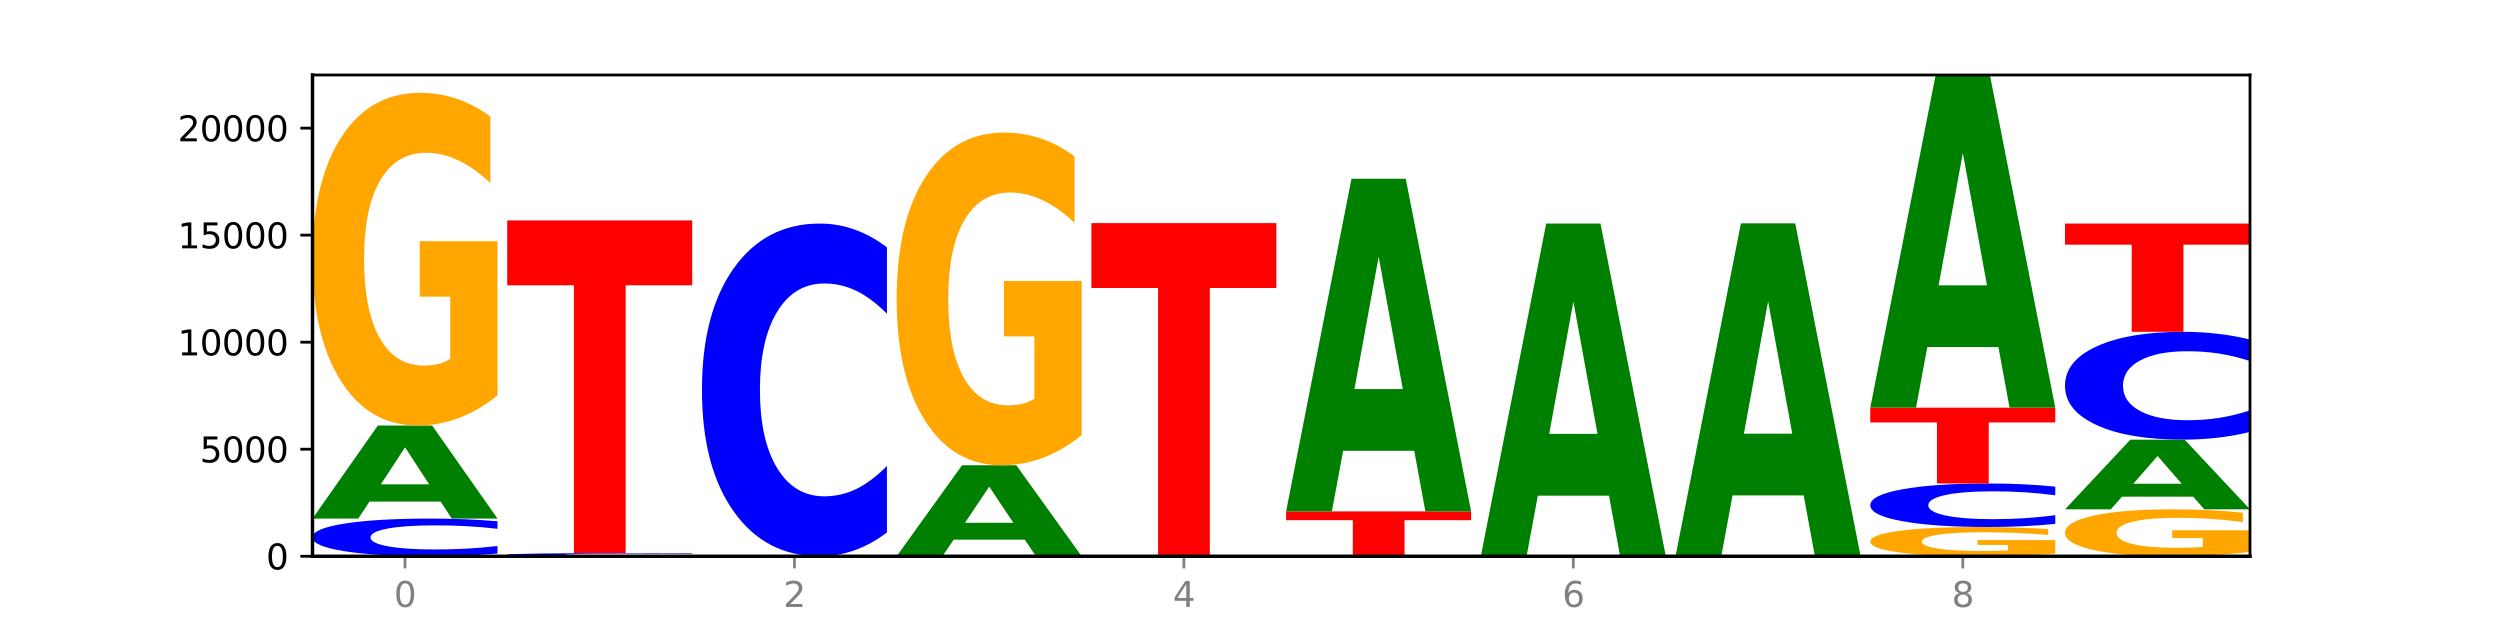
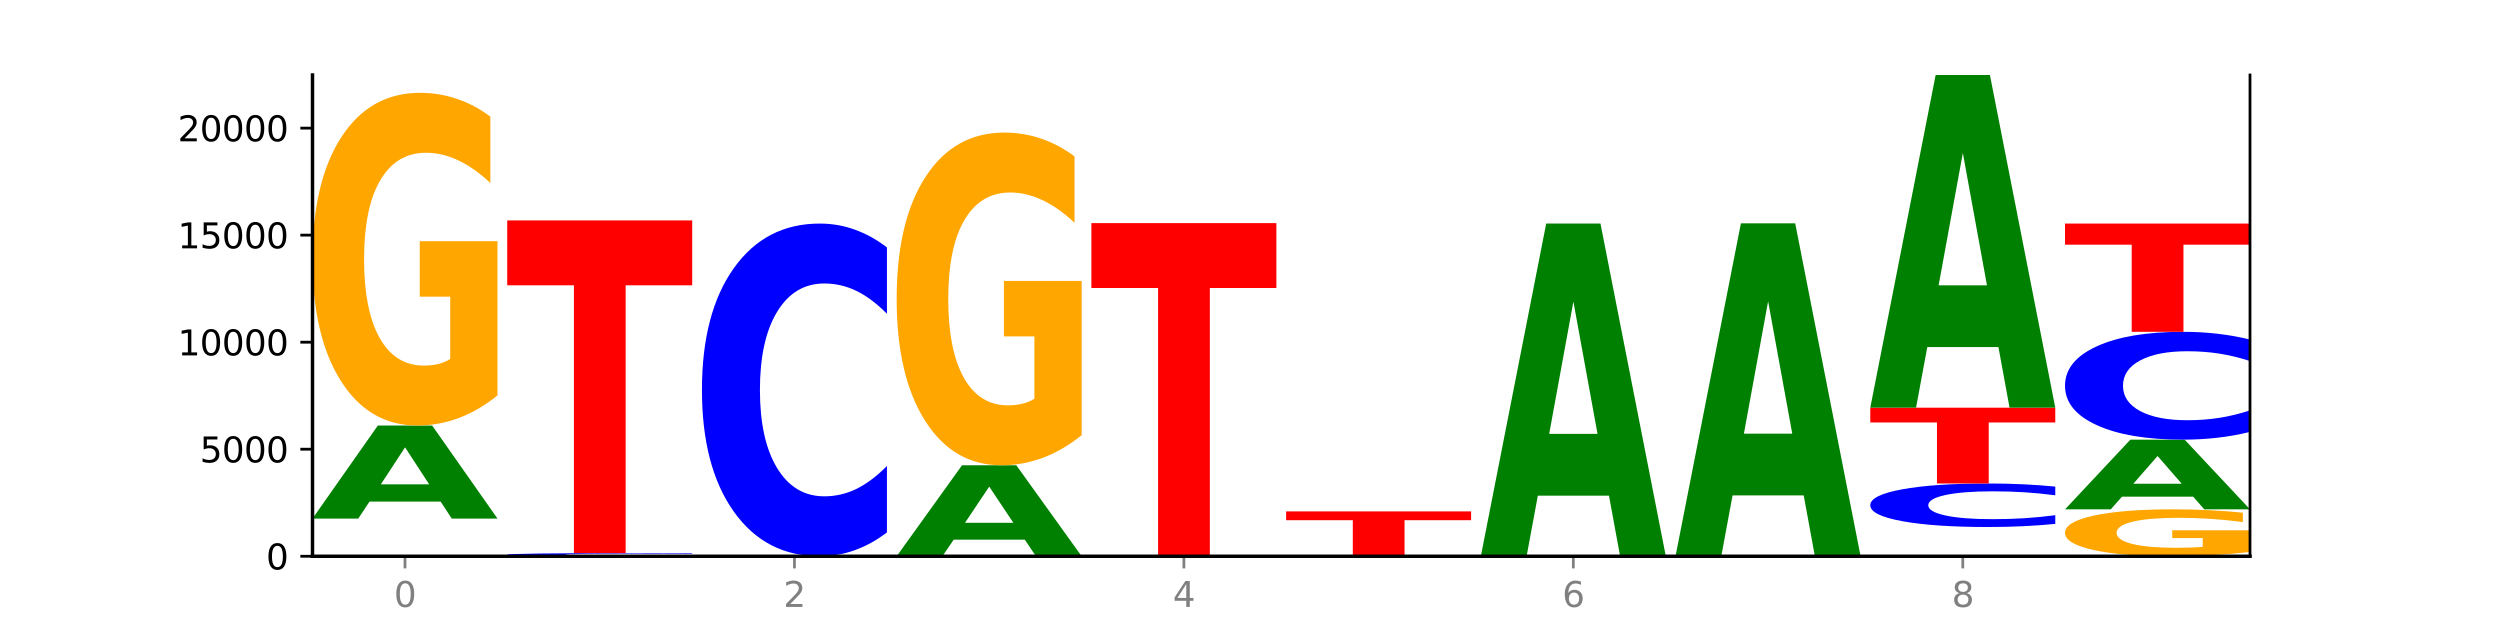
<svg xmlns="http://www.w3.org/2000/svg" xmlns:xlink="http://www.w3.org/1999/xlink" width="720pt" height="180pt" viewBox="0 0 720 180" version="1.1">
  <defs>
    <style type="text/css">*{stroke-linejoin: round; stroke-linecap: butt}</style>
  </defs>
  <g id="figure_1">
    <g id="patch_1">
      <path d="M 0 180  L 720 180  L 720 0  L 0 0  z " style="fill: #ffffff" />
    </g>
    <g id="axes_1">
      <g id="patch_2">
        <path d="M 90 160.2  L 648 160.2  L 648 21.6  L 90 21.6  z " style="fill: #ffffff" />
      </g>
      <g id="line2d_1">
        <path d="M 90 160.2  L 648 160.2  " clip-path="url(#p5b56daf652)" style="fill: none; stroke: #000000; stroke-width: 0.5; stroke-linecap: square" />
      </g>
      <g id="patch_3">
-         <path d="M 143.276 159.422  Q 138.82 159.808 134.001 160.003  Q 129.182 160.2 123.934 160.2  Q 108.282 160.2 99.141 158.739  Q 90 157.277 90 154.778  Q 90 152.27 99.141 150.811  Q 108.282 149.349 123.934 149.349  Q 129.182 149.349 134.001 149.546  Q 138.82 149.741 143.276 150.127  L 143.276 152.29  Q 138.78 151.779 134.417 151.541  Q 130.055 151.304 125.236 151.304  Q 116.591 151.304 111.638 152.229  Q 106.698 153.153 106.698 154.778  Q 106.698 156.396 111.638 157.322  Q 116.591 158.245 125.236 158.245  Q 130.055 158.245 134.417 158.008  Q 138.78 157.768 143.276 157.257  L 143.276 159.422  z " clip-path="url(#p5b56daf652)" style="fill: #0000ff" />
-       </g>
+         </g>
      <g id="patch_4">
        <path d="M 126.905 144.467  L 106.415 144.467  L 103.18 149.349  L 90 149.349  L 108.823 122.549  L 124.454 122.549  L 143.276 149.349  L 130.107 149.349  L 126.905 144.467  z M 109.683 139.493  L 123.604 139.493  L 116.655 128.833  L 109.683 139.493  z " clip-path="url(#p5b56daf652)" style="fill: #008000" />
      </g>
      <g id="patch_5">
        <path d="M 143.276 113.88  Q 137.903 118.215 132.124 120.392  Q 126.345 122.549 120.184 122.549  Q 106.262 122.549 98.131 109.645  Q 90 96.74 90 74.672  Q 90 52.347 98.274 39.541  Q 106.561 26.736 120.972 26.736  Q 126.525 26.736 131.611 28.477  Q 136.709 30.199 141.223 33.603  L 141.223 52.703  Q 136.566 48.329 131.957 46.171  Q 127.348 43.994 122.716 43.994  Q 114.143 43.994 109.498 51.951  Q 104.853 59.887 104.853 74.672  Q 104.853 89.318 109.331 97.314  Q 113.808 105.29 122.047 105.29  Q 124.292 105.29 126.214 104.835  Q 128.136 104.36 129.665 103.371  L 129.665 85.439  L 120.889 85.439  L 120.889 69.467  L 143.276 69.467  L 143.276 113.88  z " clip-path="url(#p5b56daf652)" style="fill: #ffa600" />
      </g>
      <g id="patch_6">
        <path d="M 199.357 160.135  Q 194.9 160.167 190.081 160.184  Q 185.263 160.2 180.014 160.2  Q 164.363 160.2 155.222 160.078  Q 146.08 159.956 146.08 159.747  Q 146.08 159.538 155.222 159.416  Q 164.363 159.294 180.014 159.294  Q 185.263 159.294 190.081 159.31  Q 194.9 159.326 199.357 159.359  L 199.357 159.539  Q 194.86 159.497 190.498 159.477  Q 186.135 159.457 181.316 159.457  Q 172.672 159.457 167.718 159.534  Q 162.779 159.611 162.779 159.747  Q 162.779 159.882 167.718 159.96  Q 172.672 160.037 181.316 160.037  Q 186.135 160.037 190.498 160.017  Q 194.86 159.997 199.357 159.954  L 199.357 160.135  z " clip-path="url(#p5b56daf652)" style="fill: #0000ff" />
      </g>
      <g id="patch_7">
        <path d="M 146.08 63.48  L 199.357 63.48  L 199.357 82.167  L 180.19 82.167  L 180.19 159.294  L 165.285 159.294  L 165.285 82.167  L 146.08 82.167  L 146.08 63.48  z " clip-path="url(#p5b56daf652)" style="fill: #ff0000" />
      </g>
      <g id="patch_8">
        <path d="M 255.437 153.332  Q 250.981 156.736 246.162 158.458  Q 241.343 160.2 236.094 160.2  Q 220.443 160.2 211.302 147.296  Q 202.161 134.391 202.161 112.323  Q 202.161 90.176 211.302 77.291  Q 220.443 64.387 236.094 64.387  Q 241.343 64.387 246.162 66.128  Q 250.981 67.85 255.437 71.254  L 255.437 90.354  Q 250.94 85.841 246.578 83.743  Q 242.215 81.645 237.397 81.645  Q 228.752 81.645 223.799 89.819  Q 218.859 97.974 218.859 112.323  Q 218.859 126.613 223.799 134.787  Q 228.752 142.941 237.397 142.941  Q 242.215 142.941 246.578 140.843  Q 250.94 138.726 255.437 134.213  L 255.437 153.332  z " clip-path="url(#p5b56daf652)" style="fill: #0000ff" />
      </g>
      <g id="patch_9">
        <path d="M 295.146 155.427  L 274.657 155.427  L 271.421 160.2  L 258.241 160.2  L 277.064 133.998  L 292.695 133.998  L 311.518 160.2  L 298.348 160.2  L 295.146 155.427  z M 277.924 150.564  L 291.845 150.564  L 284.896 140.141  L 277.924 150.564  z " clip-path="url(#p5b56daf652)" style="fill: #008000" />
      </g>
      <g id="patch_10">
        <path d="M 311.518 125.329  Q 306.145 129.663 300.366 131.841  Q 294.587 133.998 288.426 133.998  Q 274.504 133.998 266.372 121.093  Q 258.241 108.189 258.241 86.121  Q 258.241 63.795 266.516 50.99  Q 274.802 38.184 289.214 38.184  Q 294.766 38.184 299.852 39.926  Q 304.951 41.648 309.464 45.052  L 309.464 64.152  Q 304.807 59.778 300.198 57.62  Q 295.59 55.443 290.957 55.443  Q 282.384 55.443 277.739 63.4  Q 273.095 71.336 273.095 86.121  Q 273.095 100.767 277.572 108.763  Q 282.05 116.739 290.288 116.739  Q 292.533 116.739 294.455 116.284  Q 296.378 115.809 297.906 114.819  L 297.906 96.888  L 289.13 96.888  L 289.13 80.916  L 311.518 80.916  L 311.518 125.329  z " clip-path="url(#p5b56daf652)" style="fill: #ffa600" />
      </g>
      <g id="patch_11">
        <path d="M 351.226 160.194  L 330.737 160.194  L 327.502 160.2  L 314.322 160.2  L 333.144 160.169  L 348.775 160.169  L 367.598 160.2  L 354.429 160.2  L 351.226 160.194  z M 334.005 160.189  L 347.926 160.189  L 340.976 160.176  L 334.005 160.189  z " clip-path="url(#p5b56daf652)" style="fill: #008000" />
      </g>
      <g id="patch_12">
        <path d="M 367.598 160.167  Q 363.142 160.168 358.323 160.169  Q 353.504 160.169 348.255 160.169  Q 332.604 160.169 323.463 160.165  Q 314.322 160.161 314.322 160.154  Q 314.322 160.147 323.463 160.143  Q 332.604 160.138 348.255 160.138  Q 353.504 160.138 358.323 160.139  Q 363.142 160.139 367.598 160.141  L 367.598 160.147  Q 363.101 160.145 358.739 160.145  Q 354.376 160.144 349.557 160.144  Q 340.913 160.144 335.96 160.147  Q 331.02 160.149 331.02 160.154  Q 331.02 160.158 335.96 160.161  Q 340.913 160.164 349.557 160.164  Q 354.376 160.164 358.739 160.163  Q 363.101 160.162 367.598 160.161  L 367.598 160.167  z " clip-path="url(#p5b56daf652)" style="fill: #0000ff" />
      </g>
      <g id="patch_13">
        <path d="M 367.598 160.132  Q 362.225 160.135 356.446 160.137  Q 350.667 160.138 344.506 160.138  Q 330.584 160.138 322.453 160.129  Q 314.322 160.12 314.322 160.104  Q 314.322 160.089 322.596 160.08  Q 330.882 160.071 345.294 160.071  Q 350.846 160.071 355.933 160.072  Q 361.031 160.073 365.544 160.075  L 365.544 160.089  Q 360.888 160.086 356.279 160.084  Q 351.67 160.083 347.037 160.083  Q 338.464 160.083 333.82 160.088  Q 329.175 160.094 329.175 160.104  Q 329.175 160.115 333.653 160.12  Q 338.13 160.126 346.369 160.126  Q 348.613 160.126 350.536 160.126  Q 352.458 160.125 353.986 160.125  L 353.986 160.112  L 345.21 160.112  L 345.21 160.101  L 367.598 160.101  L 367.598 160.132  z " clip-path="url(#p5b56daf652)" style="fill: #ffa600" />
      </g>
      <g id="patch_14">
-         <path d="M 314.322 64.257  L 367.598 64.257  L 367.598 82.943  L 348.431 82.943  L 348.431 160.071  L 333.526 160.071  L 333.526 82.943  L 314.322 82.943  L 314.322 64.257  z " clip-path="url(#p5b56daf652)" style="fill: #ff0000" />
+         <path d="M 314.322 64.257  L 367.598 64.257  L 367.598 82.943  L 348.431 82.943  L 348.431 160.071  L 333.526 160.071  L 333.526 82.943  L 314.322 82.943  L 314.322 64.257  " clip-path="url(#p5b56daf652)" style="fill: #ff0000" />
      </g>
      <g id="patch_15">
        <path d="M 370.402 147.29  L 423.678 147.29  L 423.678 149.808  L 404.511 149.808  L 404.511 160.2  L 389.606 160.2  L 389.606 149.808  L 370.402 149.808  L 370.402 147.29  z " clip-path="url(#p5b56daf652)" style="fill: #ff0000" />
      </g>
      <g id="patch_16">
-         <path d="M 407.307 129.836  L 386.817 129.836  L 383.582 147.29  L 370.402 147.29  L 389.225 51.477  L 404.856 51.477  L 423.678 147.29  L 410.509 147.29  L 407.307 129.836  z M 390.085 112.053  L 404.006 112.053  L 397.057 73.941  L 390.085 112.053  z " clip-path="url(#p5b56daf652)" style="fill: #008000" />
-       </g>
+         </g>
      <g id="patch_17">
        <path d="M 463.387 142.746  L 442.898 142.746  L 439.663 160.2  L 426.482 160.2  L 445.305 64.387  L 460.936 64.387  L 479.759 160.2  L 466.589 160.2  L 463.387 142.746  z M 446.166 124.963  L 460.087 124.963  L 453.137 86.851  L 446.166 124.963  z " clip-path="url(#p5b56daf652)" style="fill: #008000" />
      </g>
      <g id="patch_18">
        <path d="M 535.839 160.195  Q 531.383 160.197 526.564 160.199  Q 521.745 160.2 516.496 160.2  Q 500.845 160.2 491.704 160.19  Q 482.563 160.18 482.563 160.163  Q 482.563 160.146 491.704 160.136  Q 500.845 160.126 516.496 160.126  Q 521.745 160.126 526.564 160.127  Q 531.383 160.129 535.839 160.131  L 535.839 160.146  Q 531.342 160.143 526.98 160.141  Q 522.617 160.139 517.799 160.139  Q 509.154 160.139 504.201 160.146  Q 499.261 160.152 499.261 160.163  Q 499.261 160.174 504.201 160.18  Q 509.154 160.187 517.799 160.187  Q 522.617 160.187 526.98 160.185  Q 531.342 160.183 535.839 160.18  L 535.839 160.195  z " clip-path="url(#p5b56daf652)" style="fill: #0000ff" />
      </g>
      <g id="patch_19">
        <path d="M 519.467 142.672  L 498.978 142.672  L 495.743 160.126  L 482.563 160.126  L 501.385 64.313  L 517.017 64.313  L 535.839 160.126  L 522.67 160.126  L 519.467 142.672  z M 502.246 124.889  L 516.167 124.889  L 509.217 86.777  L 502.246 124.889  z " clip-path="url(#p5b56daf652)" style="fill: #008000" />
      </g>
      <g id="patch_20">
-         <path d="M 591.92 159.438  Q 586.547 159.819 580.768 160.01  Q 574.989 160.2 568.828 160.2  Q 554.906 160.2 546.774 159.066  Q 538.643 157.931 538.643 155.992  Q 538.643 154.029 546.918 152.904  Q 555.204 151.778 569.616 151.778  Q 575.168 151.778 580.254 151.931  Q 585.353 152.083 589.866 152.382  L 589.866 154.061  Q 585.209 153.676 580.6 153.487  Q 575.992 153.295 571.359 153.295  Q 562.786 153.295 558.141 153.995  Q 553.497 154.692 553.497 155.992  Q 553.497 157.279 557.974 157.982  Q 562.452 158.683 570.69 158.683  Q 572.935 158.683 574.857 158.643  Q 576.78 158.601 578.308 158.514  L 578.308 156.938  L 569.532 156.938  L 569.532 155.534  L 591.92 155.534  L 591.92 159.438  z " clip-path="url(#p5b56daf652)" style="fill: #ffa600" />
-       </g>
+         </g>
      <g id="patch_21">
        <path d="M 591.92 150.88  Q 587.463 151.325 582.644 151.55  Q 577.825 151.778 572.577 151.778  Q 556.926 151.778 547.784 150.09  Q 538.643 148.402 538.643 145.515  Q 538.643 142.618 547.784 140.933  Q 556.926 139.244 572.577 139.244  Q 577.825 139.244 582.644 139.472  Q 587.463 139.698 591.92 140.143  L 591.92 142.641  Q 587.423 142.051 583.06 141.777  Q 578.698 141.502 573.879 141.502  Q 565.234 141.502 560.281 142.571  Q 555.342 143.638 555.342 145.515  Q 555.342 147.385 560.281 148.454  Q 565.234 149.521 573.879 149.521  Q 578.698 149.521 583.06 149.246  Q 587.423 148.969 591.92 148.379  L 591.92 150.88  z " clip-path="url(#p5b56daf652)" style="fill: #0000ff" />
      </g>
      <g id="patch_22">
        <path d="M 538.643 117.413  L 591.92 117.413  L 591.92 121.671  L 572.752 121.671  L 572.752 139.244  L 557.847 139.244  L 557.847 121.671  L 538.643 121.671  L 538.643 117.413  z " clip-path="url(#p5b56daf652)" style="fill: #ff0000" />
      </g>
      <g id="patch_23">
        <path d="M 575.548 99.959  L 555.059 99.959  L 551.823 117.413  L 538.643 117.413  L 557.466 21.6  L 573.097 21.6  L 591.92 117.413  L 578.75 117.413  L 575.548 99.959  z M 558.326 82.176  L 572.247 82.176  L 565.298 44.065  L 558.326 82.176  z " clip-path="url(#p5b56daf652)" style="fill: #008000" />
      </g>
      <g id="patch_24">
        <path d="M 648 158.978  Q 642.627 159.589 636.848 159.896  Q 631.069 160.2 624.908 160.2  Q 610.986 160.2 602.855 158.381  Q 594.724 156.561 594.724 153.45  Q 594.724 150.303 602.998 148.497  Q 611.284 146.692 625.696 146.692  Q 631.248 146.692 636.335 146.938  Q 641.433 147.18 645.946 147.66  L 645.946 150.353  Q 641.29 149.736 636.681 149.432  Q 632.072 149.125 627.439 149.125  Q 618.866 149.125 614.222 150.247  Q 609.577 151.366 609.577 153.45  Q 609.577 155.515 614.055 156.642  Q 618.532 157.767 626.771 157.767  Q 629.015 157.767 630.938 157.703  Q 632.86 157.636 634.388 157.496  L 634.388 154.968  L 625.612 154.968  L 625.612 152.716  L 648 152.716  L 648 158.978  z " clip-path="url(#p5b56daf652)" style="fill: #ffa600" />
      </g>
      <g id="patch_25">
        <path d="M 631.628 143.035  L 611.139 143.035  L 607.904 146.692  L 594.724 146.692  L 613.546 126.618  L 629.177 126.618  L 648 146.692  L 634.831 146.692  L 631.628 143.035  z M 614.407 139.31  L 628.328 139.31  L 621.378 131.325  L 614.407 139.31  z " clip-path="url(#p5b56daf652)" style="fill: #008000" />
      </g>
      <g id="patch_26">
        <path d="M 648 124.392  Q 643.544 125.496 638.725 126.054  Q 633.906 126.618 628.657 126.618  Q 613.006 126.618 603.865 122.436  Q 594.724 118.253 594.724 111.101  Q 594.724 103.922 603.865 99.746  Q 613.006 95.564 628.657 95.564  Q 633.906 95.564 638.725 96.128  Q 643.544 96.687 648 97.79  L 648 103.98  Q 643.503 102.518 639.141 101.838  Q 634.778 101.158 629.959 101.158  Q 621.315 101.158 616.362 103.807  Q 611.422 106.45 611.422 111.101  Q 611.422 115.732 616.362 118.381  Q 621.315 121.024 629.959 121.024  Q 634.778 121.024 639.141 120.344  Q 643.503 119.658 648 118.195  L 648 124.392  z " clip-path="url(#p5b56daf652)" style="fill: #0000ff" />
      </g>
      <g id="patch_27">
        <path d="M 594.724 64.387  L 648 64.387  L 648 70.467  L 628.833 70.467  L 628.833 95.564  L 613.928 95.564  L 613.928 70.467  L 594.724 70.467  L 594.724 64.387  z " clip-path="url(#p5b56daf652)" style="fill: #ff0000" />
      </g>
      <g id="matplotlib.axis_1">
        <g id="xtick_1">
          <g id="line2d_2">
            <defs>
              <path id="m8f792ca6da" d="M 0 0  L 0 3.5  " style="stroke: #808080; stroke-width: 0.8" />
            </defs>
            <g>
              <use xlink:href="#m8f792ca6da" x="116.638" y="160.2" style="fill: #808080; stroke: #808080; stroke-width: 0.8" />
            </g>
          </g>
          <g id="text_1">
            <g style="fill: #808080" transform="translate(113.457 174.798) scale(0.1 -0.1)">
              <defs>
                <path id="DejaVuSans-30" d="M 2034 4250  Q 1547 4250 1301 3770  Q 1056 3291 1056 2328  Q 1056 1369 1301 889  Q 1547 409 2034 409  Q 2525 409 2770 889  Q 3016 1369 3016 2328  Q 3016 3291 2770 3770  Q 2525 4250 2034 4250  z M 2034 4750  Q 2819 4750 3233 4129  Q 3647 3509 3647 2328  Q 3647 1150 3233 529  Q 2819 -91 2034 -91  Q 1250 -91 836 529  Q 422 1150 422 2328  Q 422 3509 836 4129  Q 1250 4750 2034 4750  z " transform="scale(0.016)" />
              </defs>
              <use xlink:href="#DejaVuSans-30" />
            </g>
          </g>
        </g>
        <g id="xtick_2">
          <g id="line2d_3">
            <g>
              <use xlink:href="#m8f792ca6da" x="228.799" y="160.2" style="fill: #808080; stroke: #808080; stroke-width: 0.8" />
            </g>
          </g>
          <g id="text_2">
            <g style="fill: #808080" transform="translate(225.618 174.798) scale(0.1 -0.1)">
              <defs>
                <path id="DejaVuSans-32" d="M 1228 531  L 3431 531  L 3431 0  L 469 0  L 469 531  Q 828 903 1448 1529  Q 2069 2156 2228 2338  Q 2531 2678 2651 2914  Q 2772 3150 2772 3378  Q 2772 3750 2511 3984  Q 2250 4219 1831 4219  Q 1534 4219 1204 4116  Q 875 4013 500 3803  L 500 4441  Q 881 4594 1212 4672  Q 1544 4750 1819 4750  Q 2544 4750 2975 4387  Q 3406 4025 3406 3419  Q 3406 3131 3298 2873  Q 3191 2616 2906 2266  Q 2828 2175 2409 1742  Q 1991 1309 1228 531  z " transform="scale(0.016)" />
              </defs>
              <use xlink:href="#DejaVuSans-32" />
            </g>
          </g>
        </g>
        <g id="xtick_3">
          <g id="line2d_4">
            <g>
              <use xlink:href="#m8f792ca6da" x="340.96" y="160.2" style="fill: #808080; stroke: #808080; stroke-width: 0.8" />
            </g>
          </g>
          <g id="text_3">
            <g style="fill: #808080" transform="translate(337.779 174.798) scale(0.1 -0.1)">
              <defs>
                <path id="DejaVuSans-34" d="M 2419 4116  L 825 1625  L 2419 1625  L 2419 4116  z M 2253 4666  L 3047 4666  L 3047 1625  L 3713 1625  L 3713 1100  L 3047 1100  L 3047 0  L 2419 0  L 2419 1100  L 313 1100  L 313 1709  L 2253 4666  z " transform="scale(0.016)" />
              </defs>
              <use xlink:href="#DejaVuSans-34" />
            </g>
          </g>
        </g>
        <g id="xtick_4">
          <g id="line2d_5">
            <g>
              <use xlink:href="#m8f792ca6da" x="453.121" y="160.2" style="fill: #808080; stroke: #808080; stroke-width: 0.8" />
            </g>
          </g>
          <g id="text_4">
            <g style="fill: #808080" transform="translate(449.939 174.798) scale(0.1 -0.1)">
              <defs>
                <path id="DejaVuSans-36" d="M 2113 2584  Q 1688 2584 1439 2293  Q 1191 2003 1191 1497  Q 1191 994 1439 701  Q 1688 409 2113 409  Q 2538 409 2786 701  Q 3034 994 3034 1497  Q 3034 2003 2786 2293  Q 2538 2584 2113 2584  z M 3366 4563  L 3366 3988  Q 3128 4100 2886 4159  Q 2644 4219 2406 4219  Q 1781 4219 1451 3797  Q 1122 3375 1075 2522  Q 1259 2794 1537 2939  Q 1816 3084 2150 3084  Q 2853 3084 3261 2657  Q 3669 2231 3669 1497  Q 3669 778 3244 343  Q 2819 -91 2113 -91  Q 1303 -91 875 529  Q 447 1150 447 2328  Q 447 3434 972 4092  Q 1497 4750 2381 4750  Q 2619 4750 2861 4703  Q 3103 4656 3366 4563  z " transform="scale(0.016)" />
              </defs>
              <use xlink:href="#DejaVuSans-36" />
            </g>
          </g>
        </g>
        <g id="xtick_5">
          <g id="line2d_6">
            <g>
              <use xlink:href="#m8f792ca6da" x="565.281" y="160.2" style="fill: #808080; stroke: #808080; stroke-width: 0.8" />
            </g>
          </g>
          <g id="text_5">
            <g style="fill: #808080" transform="translate(562.1 174.798) scale(0.1 -0.1)">
              <defs>
                <path id="DejaVuSans-38" d="M 2034 2216  Q 1584 2216 1326 1975  Q 1069 1734 1069 1313  Q 1069 891 1326 650  Q 1584 409 2034 409  Q 2484 409 2743 651  Q 3003 894 3003 1313  Q 3003 1734 2745 1975  Q 2488 2216 2034 2216  z M 1403 2484  Q 997 2584 770 2862  Q 544 3141 544 3541  Q 544 4100 942 4425  Q 1341 4750 2034 4750  Q 2731 4750 3128 4425  Q 3525 4100 3525 3541  Q 3525 3141 3298 2862  Q 3072 2584 2669 2484  Q 3125 2378 3379 2068  Q 3634 1759 3634 1313  Q 3634 634 3220 271  Q 2806 -91 2034 -91  Q 1263 -91 848 271  Q 434 634 434 1313  Q 434 1759 690 2068  Q 947 2378 1403 2484  z M 1172 3481  Q 1172 3119 1398 2916  Q 1625 2713 2034 2713  Q 2441 2713 2670 2916  Q 2900 3119 2900 3481  Q 2900 3844 2670 4047  Q 2441 4250 2034 4250  Q 1625 4250 1398 4047  Q 1172 3844 1172 3481  z " transform="scale(0.016)" />
              </defs>
              <use xlink:href="#DejaVuSans-38" />
            </g>
          </g>
        </g>
      </g>
      <g id="matplotlib.axis_2">
        <g id="ytick_1">
          <g id="line2d_7">
            <defs>
              <path id="m62d0cf7209" d="M 0 0  L -3.5 0  " style="stroke: #000000; stroke-width: 0.8" />
            </defs>
            <g>
              <use xlink:href="#m62d0cf7209" x="90" y="160.2" style="stroke: #000000; stroke-width: 0.8" />
            </g>
          </g>
          <g id="text_6">
            <g transform="translate(76.638 163.999) scale(0.1 -0.1)">
              <use xlink:href="#DejaVuSans-30" />
            </g>
          </g>
        </g>
        <g id="ytick_2">
          <g id="line2d_8">
            <g>
              <use xlink:href="#m62d0cf7209" x="90" y="129.374" style="stroke: #000000; stroke-width: 0.8" />
            </g>
          </g>
          <g id="text_7">
            <g transform="translate(57.55 133.173) scale(0.1 -0.1)">
              <defs>
                <path id="DejaVuSans-35" d="M 691 4666  L 3169 4666  L 3169 4134  L 1269 4134  L 1269 2991  Q 1406 3038 1543 3061  Q 1681 3084 1819 3084  Q 2600 3084 3056 2656  Q 3513 2228 3513 1497  Q 3513 744 3044 326  Q 2575 -91 1722 -91  Q 1428 -91 1123 -41  Q 819 9 494 109  L 494 744  Q 775 591 1075 516  Q 1375 441 1709 441  Q 2250 441 2565 725  Q 2881 1009 2881 1497  Q 2881 1984 2565 2268  Q 2250 2553 1709 2553  Q 1456 2553 1204 2497  Q 953 2441 691 2322  L 691 4666  z " transform="scale(0.016)" />
              </defs>
              <use xlink:href="#DejaVuSans-35" />
              <use xlink:href="#DejaVuSans-30" x="63.623" />
              <use xlink:href="#DejaVuSans-30" x="127.246" />
              <use xlink:href="#DejaVuSans-30" x="190.869" />
            </g>
          </g>
        </g>
        <g id="ytick_3">
          <g id="line2d_9">
            <g>
              <use xlink:href="#m62d0cf7209" x="90" y="98.548" style="stroke: #000000; stroke-width: 0.8" />
            </g>
          </g>
          <g id="text_8">
            <g transform="translate(51.188 102.347) scale(0.1 -0.1)">
              <defs>
                <path id="DejaVuSans-31" d="M 794 531  L 1825 531  L 1825 4091  L 703 3866  L 703 4441  L 1819 4666  L 2450 4666  L 2450 531  L 3481 531  L 3481 0  L 794 0  L 794 531  z " transform="scale(0.016)" />
              </defs>
              <use xlink:href="#DejaVuSans-31" />
              <use xlink:href="#DejaVuSans-30" x="63.623" />
              <use xlink:href="#DejaVuSans-30" x="127.246" />
              <use xlink:href="#DejaVuSans-30" x="190.869" />
              <use xlink:href="#DejaVuSans-30" x="254.492" />
            </g>
          </g>
        </g>
        <g id="ytick_4">
          <g id="line2d_10">
            <g>
              <use xlink:href="#m62d0cf7209" x="90" y="67.722" style="stroke: #000000; stroke-width: 0.8" />
            </g>
          </g>
          <g id="text_9">
            <g transform="translate(51.188 71.521) scale(0.1 -0.1)">
              <use xlink:href="#DejaVuSans-31" />
              <use xlink:href="#DejaVuSans-35" x="63.623" />
              <use xlink:href="#DejaVuSans-30" x="127.246" />
              <use xlink:href="#DejaVuSans-30" x="190.869" />
              <use xlink:href="#DejaVuSans-30" x="254.492" />
            </g>
          </g>
        </g>
        <g id="ytick_5">
          <g id="line2d_11">
            <g>
              <use xlink:href="#m62d0cf7209" x="90" y="36.896" style="stroke: #000000; stroke-width: 0.8" />
            </g>
          </g>
          <g id="text_10">
            <g transform="translate(51.188 40.695) scale(0.1 -0.1)">
              <use xlink:href="#DejaVuSans-32" />
              <use xlink:href="#DejaVuSans-30" x="63.623" />
              <use xlink:href="#DejaVuSans-30" x="127.246" />
              <use xlink:href="#DejaVuSans-30" x="190.869" />
              <use xlink:href="#DejaVuSans-30" x="254.492" />
            </g>
          </g>
        </g>
      </g>
      <g id="patch_28">
        <path d="M 90 160.2  L 90 21.6  " style="fill: none; stroke: #000000; stroke-linejoin: miter; stroke-linecap: square" />
      </g>
      <g id="patch_29">
        <path d="M 648 160.2  L 648 21.6  " style="fill: none; stroke: #000000; stroke-width: 0.8; stroke-linejoin: miter; stroke-linecap: square" />
      </g>
      <g id="patch_30">
        <path d="M 90 160.2  L 648 160.2  " style="fill: none; stroke: #000000; stroke-linejoin: miter; stroke-linecap: square" />
      </g>
      <g id="patch_31">
-         <path d="M 90 21.6  L 648 21.6  " style="fill: none; stroke: #000000; stroke-width: 0.8; stroke-linejoin: miter; stroke-linecap: square" />
-       </g>
+         </g>
    </g>
  </g>
  <defs>
    <clipPath id="p5b56daf652">
      <rect x="90" y="21.6" width="558" height="138.6" />
    </clipPath>
  </defs>
</svg>